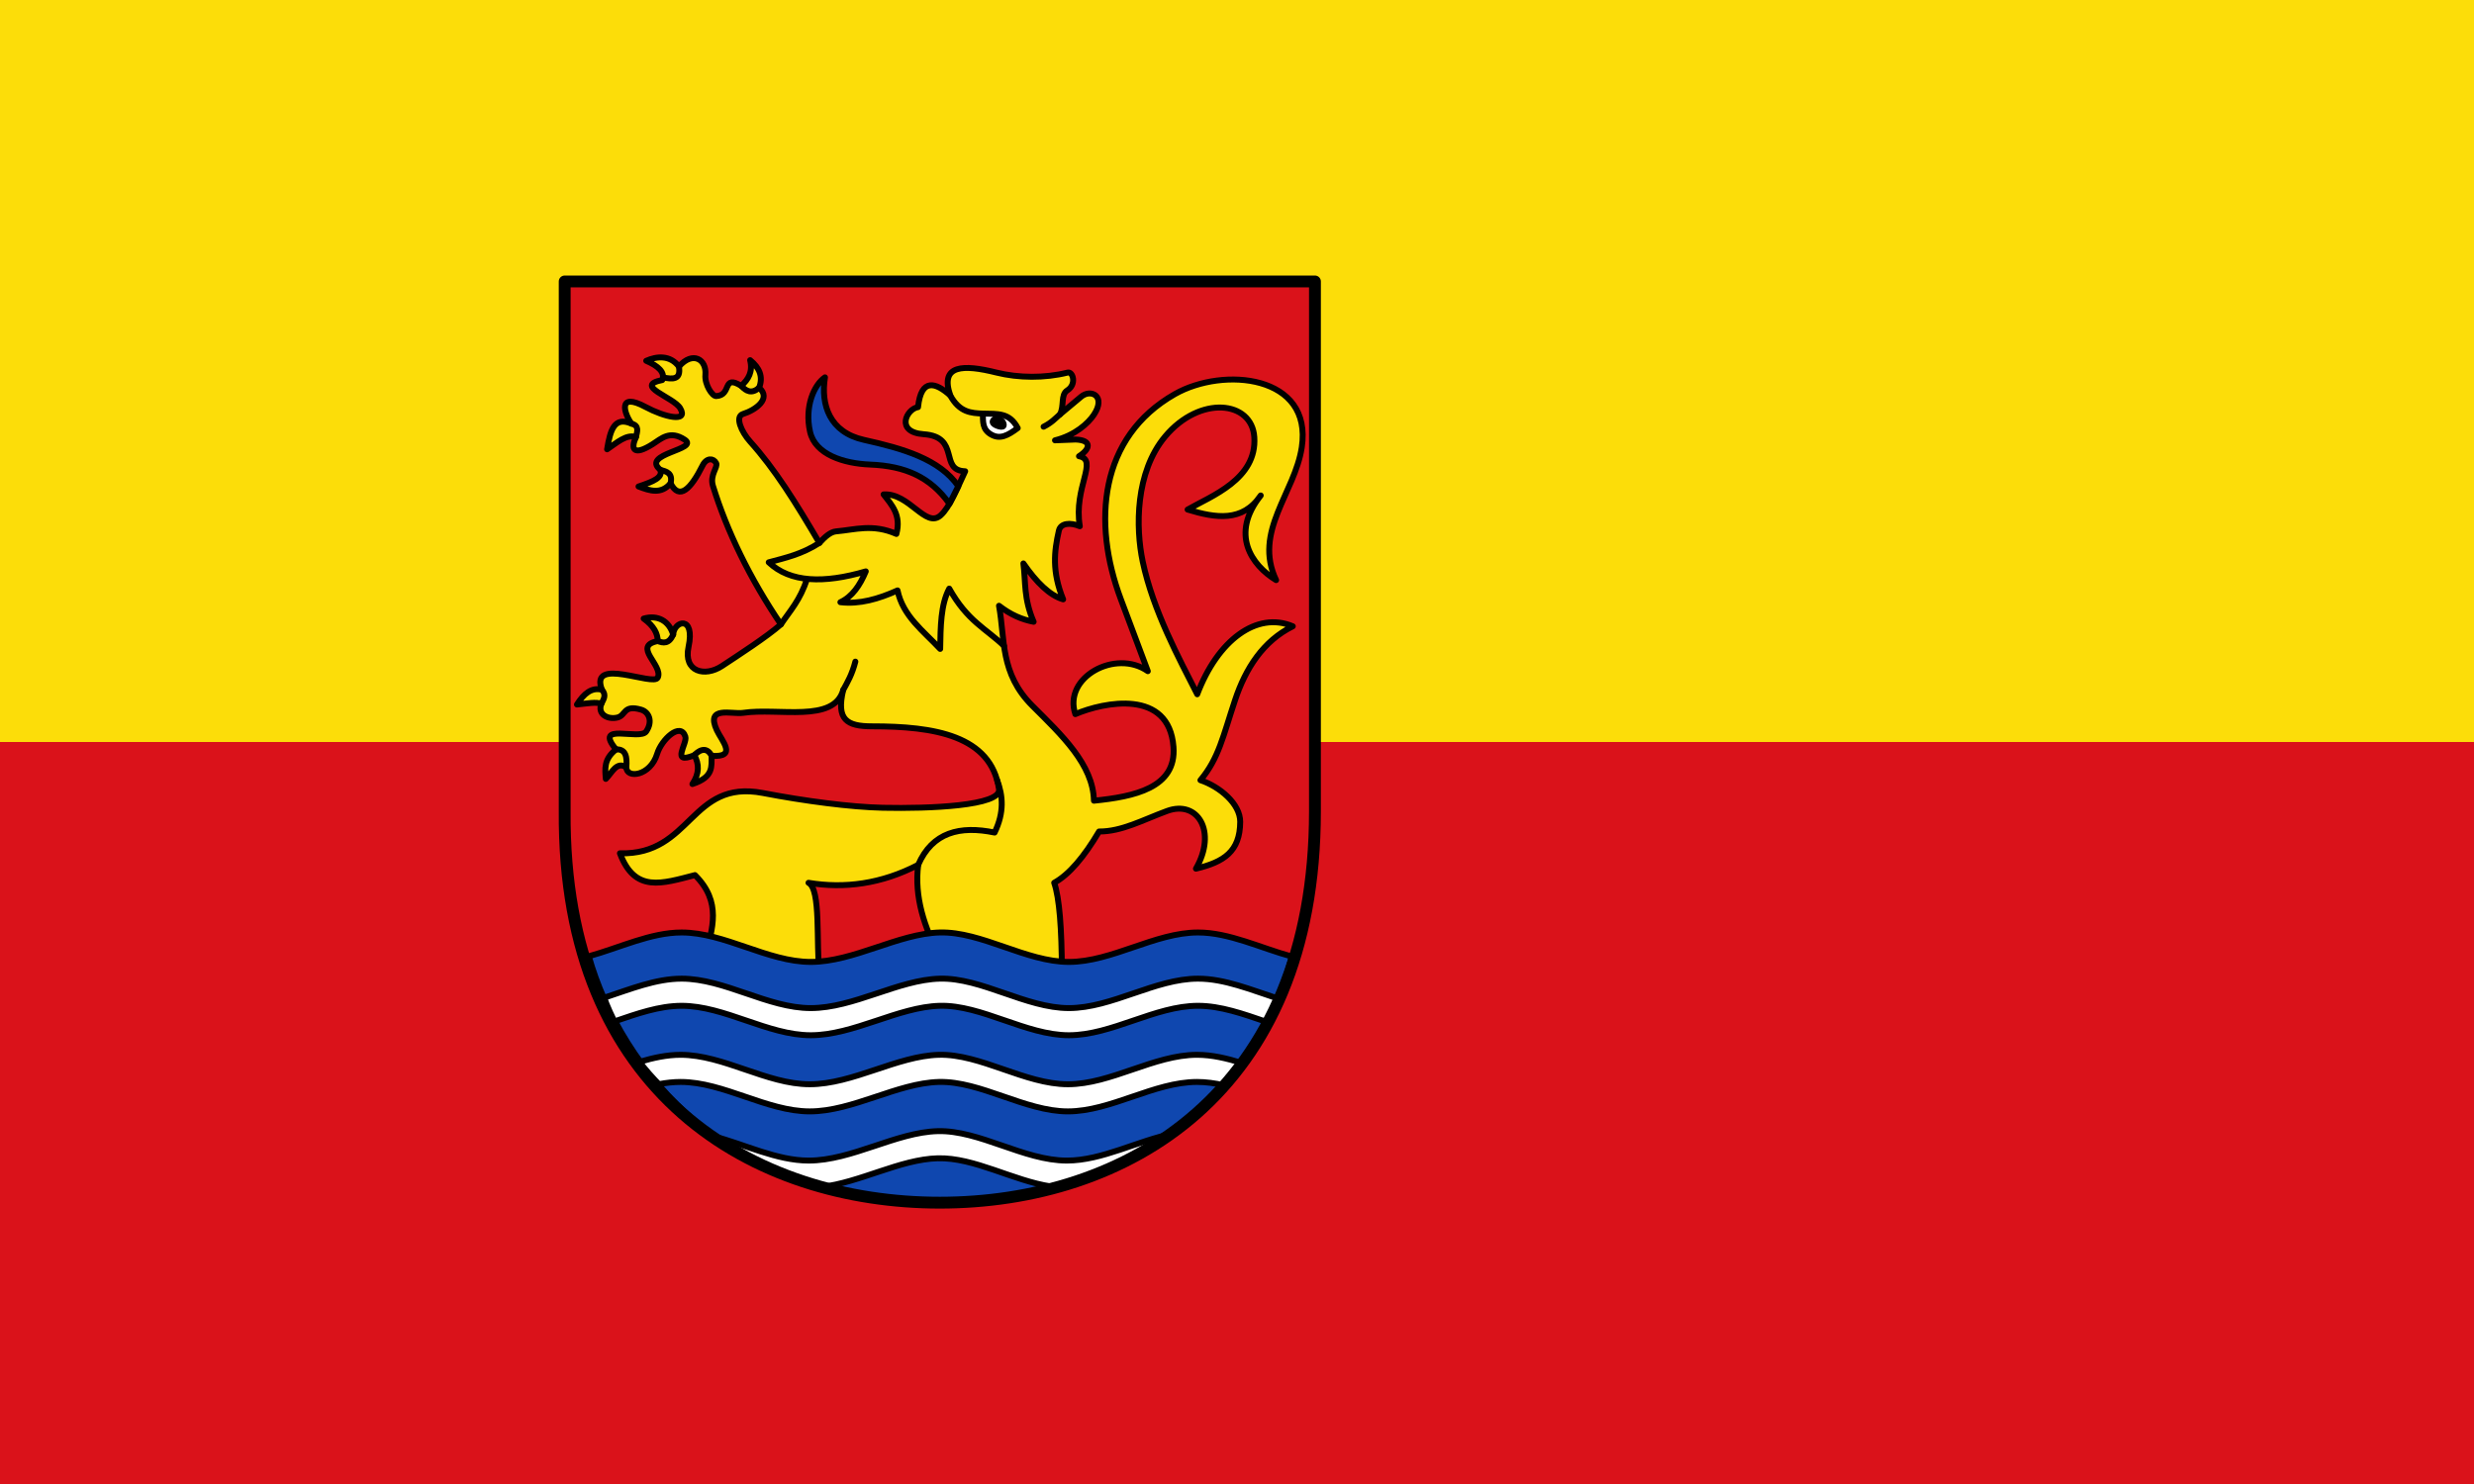
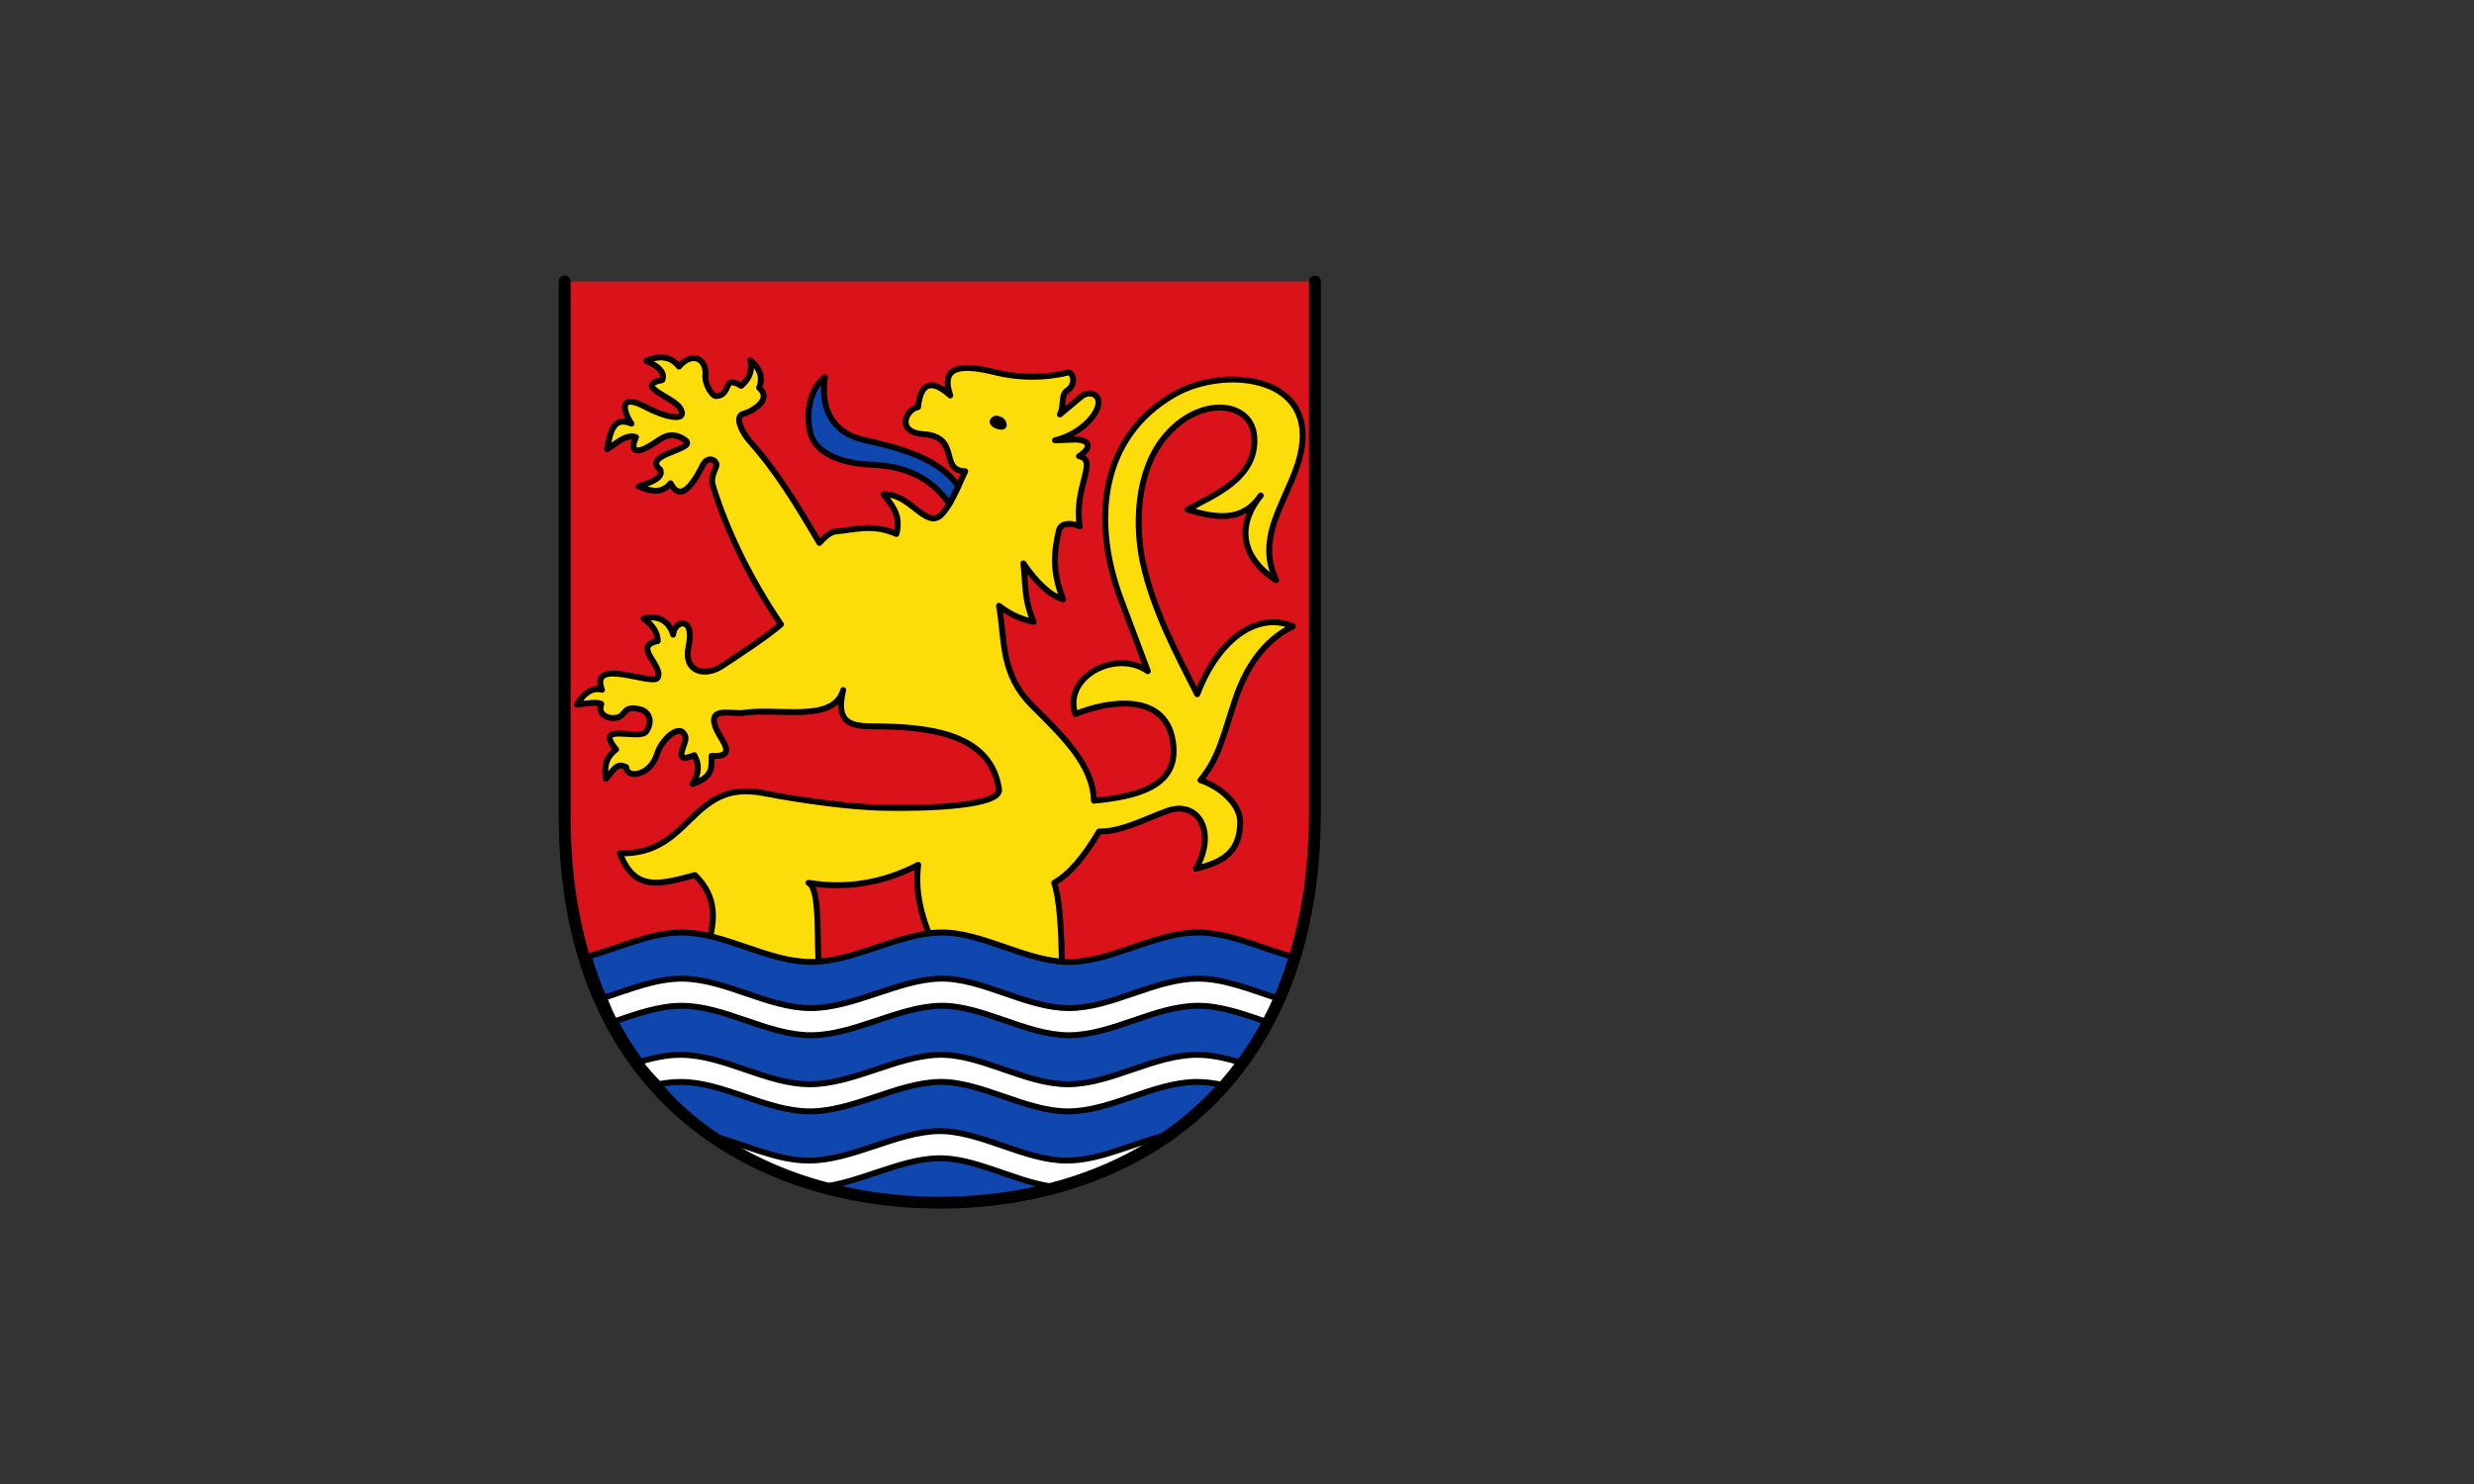
<svg xmlns="http://www.w3.org/2000/svg" width="500" height="300">
  <rect width="100%" height="100%" fill="#333333" stroke="none" />
-   <path d="M500 150v150H0V150" color="#000" fill="#da121a" />
-   <path d="M500 0v150H0V0" color="#000" fill="#fcdd09" />
  <path d="M265.75 56.907v107.07c0 57.333-38.474 79.116-75.748 79.116-37.275 0-75.749-21.783-75.749-79.116V56.907z" fill="#da121a" fill-rule="evenodd" />
  <path d="M-9.63 62.837C-21.32 38.216-.17 18.76 3.366-4.418 8.964-41.113-36.3-45.433-60.964-31.385-99.167-9.627-102.91 33.507-88.256 72.584l13.646 36.39c-16.278-11.39-43.036 3.053-36.714 21.768 14.543-6.186 47.444-12.893 49.71 16.57 1.607 20.893-20.111 25.263-40.288 27.292-.405-18.38-16.358-33.267-31.19-48.086-16.48-16.465-13.77-33.643-16.896-50.685 5.848 4.562 11.697 7.023 17.545 8.123-5.148-11.905-3.94-19.996-5.199-29.567 6.715 9.75 13.43 16.239 20.144 18.195-5.703-14.096-4.578-24.225-2.166-34.814.868-3.809 5.67-4.294 10.614-2.225-3.344-19.654 9.668-33.608-.427-35.484 5.793-3.654 6.626-8.143-1.713-8.457l-10.443.404c10.137-2.494 16.874-8.664 19.73-12.996 6.259-9.49-1.595-13.197-6.497-9.098l-10.745 8.986c2.355-4.259.238-9.974 3.75-12.195 4.89-3.092 2.809-9.689.172-9.025-11.587 2.914-24.965 2.765-36.064 0-16.64-4.146-28.81-4.144-23.393 11.585-7.203-6.448-14.735-9.16-16.324 5.927-5.838.852-11.754 12.704 2.868 13.725 18.79 1.31 7.657 18.399 21.017 18.765-4.145 8.803-7.84 18.201-12.435 22.34-7.597 6.842-15.87-11.477-28.894-10.603 4.175 5.415 8.997 10.425 6.476 20.025-11.997-5.277-20.967-2.13-30.541-1.3-2.818.244-5.632 2.724-8.448 5.848-12.23-20.846-22.58-37.414-35.09-51.334-4.508-5.018-7.798-12.685-3.607-13.998 6.418-2.009 14.523-7.832 8.156-13.294 2.191-5.584.185-10.118-4.548-13.971 1.46 5.82-.836 9.763-4.549 12.996-9.747-5.931-4.544 4.848-12.671 5.199-1.997.086-5.873-5.887-5.442-10.756.7-7.897-6.464-12.217-13.403-4.19-4.471-5.955-11.279-5.303-16.57-2.924 6.025 2.6 9.727 5.848 8.123 9.747-14.762 2.91 5.777 8.637 9.097 14.296 4.358 7.428-8.067 4.446-17.545-.65-14.499-7.796-10.811 3.398-7.147 8.447-8.552-3.674-10.702 2.856-12.347 12.997 4.874-3.222 9.747-7.853 14.62-6.174-2.795 6.107-1.273 9.74 8.448 3.574 4.377-2.776 8.735-7.246 16.246-2.274 7.603 5.033-22.434 7.067-12.347 15.27 1.35 3.9-3.314 5.849-11.046 8.448 5.74 2.228 11.48 4.076 16.245-1.625 4.43 8.79 10.242 2.896 16.245-9.097 1.91-3.814 5.403-3.82 6.826-1.13 1.061 2.009-3.342 5.955-1.628 11.527 7.067 22.965 18.805 47.073 34.44 70.18-7.04 6.227-21.653 15.685-29.891 21.118-8.58 5.657-19.624 3.062-16.895-9.747 3.441-16.154-7.333-13.313-7.798-6.173-2.046-6.956-7.85-10.172-14.945-8.123 5.278 3.79 7.053 7.581 7.148 11.372-13.155 2.6 2.883 12.245 0 18.52-2.115 4.6-34.813-10.835-28.267 6.172-5.197-1.402-9.2 1.968-12.671 7.473 4.684-.488 10.107-1.467 12.346-.325-2 5.145 3.05 8.073 8.074 6.932 4.51-1.024 2.9-6.672 12.07-4.008 3.88 1.127 6.123 5.818 2.6 11.047-3.2 4.749-27.025-4.943-15.271 9.097-6.344 4.982-5.58 9.964-5.199 14.946 3.287-3.314 5.474-9.08 10.397-5.848.068 5.855 12.179 4.425 15.596-6.823 2.235-7.359 11.838-16.327 14.295-8.773 1.133 3.482-7.688 14.49 4.55 9.422 2.493 4.471 2.59 9.285-.976 14.621 10.997-3.573 9.565-9.059 9.747-14.296 13.285.897 5.007-7.744 2.6-12.996-5.762-12.57 7.574-7.911 13.32-8.772 17.944-2.689 46 5.28 50.709-11.562-3.597 15.024 1.776 18.394 14.597 18.385 31.574-.024 60.271 4.655 64.331 31.84 1.272 8.518-35.672 9.927-58.807 9.422-16.342-.356-39.502-3.399-60.757-7.472-36.923-7.076-35.912 31.557-72.454 30.54 7.617 20.228 21.256 15.336 38.014 11.047 13.747 13.646 8.8 27.292 5.198 40.938l57.833 9.097c-1.71-15.726.855-42.857-5.523-46.136 18.194 3.04 37.039.554 55.558-9.097-2.064 16.17 3.073 31.782 11.047 46.786l61.732 7.148c-.07-21.505-1.232-37.187-3.9-44.837 7.582-4.175 15.163-13.155 22.744-25.992 11.48.09 22.306-5.954 34.44-10.397 15.587-5.708 25.394 10.456 14.62 29.241 14.146-3.386 22.327-8.663 22.419-23.718.056-9.152-10.442-17.911-20.144-21.118 9.325-11.165 11.373-22.077 17.545-40.613 5.34-16.04 14.234-29.957 29.24-37.364-18.318-7.778-38.07 7.138-48.41 34.44-9.117-18.018-22.325-42.197-27.617-67.255-3.591-17.008-3.842-45.18 11.372-63.357 17.554-20.97 43.937-18.187 45.162.325 1.415 21.398-21.86 29.848-33.79 36.714 14.274 4.366 27.894 6.44 37.039-7.147-15.63 19.613-4.623 35.33 7.797 42.887z" fill="#fcdd09" fill-rule="evenodd" stroke="#000" stroke-width="3" stroke-linecap="round" stroke-linejoin="round" transform="matrix(.399 0 0 .399 261.747 92.2)" />
  <path d="M-238.145-39.89c-2.21 13.92 2.33 27.821 19.758 31.681 19.725 4.369 38.297 9.743 47.78 23.473l-4.49 8.893c-9.728-13.616-22.452-19.134-40.097-19.848-13.517-.547-27.936-5.104-30.516-16.653-2.874-12.861 2.129-23.868 7.565-27.546z" fill="#0f47af" fill-rule="evenodd" stroke="#000" stroke-width="3" stroke-linecap="round" stroke-linejoin="round" transform="matrix(.399 0 0 .399 261.747 92.2)" />
-   <path d="M201.955 83.59c-4.496-.943-4.227 3.686-.855 4.421 5.814 1.267 4.969-3.522.855-4.421" fill="#fff" fill-rule="evenodd" />
-   <path d="M-336.157-16.44c4.1 1.021 2.892 4.033 2.274 6.823m159.203-21.118c4.701 8.62 10.586 8.962 16.485 9.201M-280.6-35.609c2.541 2.78 5.34 4.272 9.097.975m-48.711-5.232c4.863.983 9.257 1.356 8.098-5.49m-9.422 52.31c3.06.871 6.422 1.592 5.199 6.822m12.021 137.76c1.618-1.698 5.848-5.23 8.772.324m-48.41-3.249c5.014-.249 5.65 3.88 5.198 9.098m-12.346-39.314c2.457 2.81.727 4.923-.325 7.148m28.592-31.84c2.738 1.082 5.669 1.6 7.797-3.25m164.094 73.774c2.961 7.798 3.69 16.282-1.277 26.52-17.587-3.647-31.51-.183-38.704 16.347M-247.236 62.2c-3.491 10.89-8.596 16.129-13.219 23.055m37.703 18.88c-1.644 6.444-3.928 10.322-6.164 14.395m-12.045-74.538c-8.976 5.788-17.286 7.58-25.672 9.83 10.859 10.313 27.9 10.809 49.165 4.594-2.953 7.078-6.86 12.819-12.866 15.622 9.65 1.158 19.298-1.642 28.947-5.973 2.706 13.024 13.172 20.616 21.596 29.637.209-11.13.22-22.401 4.595-30.556 9.247 16.505 18.494 20.183 27.741 29.02m28.31-117.266c-2.396 2.076-4.157 4.152-8.265 6.229m-13.095.689c-5.054 3.76-8.976 5.907-13.555 3.216-4.46-2.62-3.986-6.432-4.135-10.568 7.636.175 13.599-.504 17.69 7.352" fill="none" stroke="#000" stroke-width="3" stroke-linecap="round" stroke-linejoin="round" transform="matrix(.399 0 0 .399 261.747 92.2)" />
  <path d="M201.871 84.132c-1.344-.6-3.038 1.509-.64 2.475 3.018 1.217 2.693-2.146.64-2.475" fill-rule="evenodd" />
  <path d="M-357.771 253.416c15.673-4.333 31.347-12.046 47.02-12.046 21.798 0 43.595 14.916 65.392 14.916 21.796 0 44.255-14.368 65.39-14.916 21.135-.547 43.594 14.916 65.391 14.916 21.797 0 43.594-14.916 65.391-14.916 15.849 0 31.697 7.886 47.545 12.19-17.69 64.48-72.415 122.318-178.327 124.7-105.91 2.38-161.684-67.835-177.802-124.844z" fill="#0f47af" fill-rule="evenodd" stroke="#000" stroke-width="3" stroke-linecap="round" stroke-linejoin="round" transform="matrix(.399 0 0 .399 261.747 92.2)" />
  <path d="M-349.867 274.391c13.039-4.289 26.078-9.626 39.117-9.626 21.797 0 43.594 14.915 65.39 14.915 21.797 0 44.256-14.368 65.391-14.915 21.135-.548 43.594 14.915 65.391 14.915 21.797 0 43.594-14.915 65.391-14.915 13.379 0 26.757 5.619 40.136 9.96-2.08 5.05-3.063 7.163-5.648 11.862-11.496-3.921-22.992-8.07-34.488-8.07-21.797 0-43.594 14.915-65.39 14.915-21.798 0-44.257-15.463-65.392-14.915-21.135.547-43.594 14.915-65.39 14.915-21.797 0-43.594-14.915-65.391-14.915-11.344 0-22.687 4.04-34.03 7.914 0 0-4.282-8.613-5.087-12.04zM-331.983 306.894c6.907-2.047 13.815-3.545 20.723-3.545 21.797 0 43.594 14.916 65.39 14.916 21.798 0 44.257-14.368 65.392-14.916 21.135-.547 43.594 14.916 65.39 14.916 21.798 0 43.594-14.916 65.391-14.916 7.606 0 15.212 1.816 22.817 4.18-3.515 4.202-5.36 6.38-9.279 11.225-4.512-1.013-9.025-1.653-13.538-1.653-21.797 0-43.593 14.916-65.39 14.916-21.797 0-44.256-15.463-65.391-14.916-21.135.548-43.594 14.916-65.391 14.916-21.797 0-43.594-14.916-65.391-14.916-3.637 0-7.273.416-10.91 1.107-1.5-1.15-8.939-9.534-9.813-11.314zM-294.87 344.504c16.154 4.241 32.31 12.434 48.464 12.434 21.797 0 44.256-14.368 65.39-14.915 21.136-.547 43.595 14.915 65.392 14.915 17.973 0 35.946-10.14 53.919-13.699-27.253 15.06-39.79 21.271-61.988 26.808-19.233-2.918-38.787-14.752-57.322-14.272-19.12.495-39.324 12.302-59.141 14.548-14.69-5.648-33.092-10.28-54.714-25.82z" fill="#fff" fill-rule="evenodd" stroke="#000" stroke-width="3" stroke-linecap="round" stroke-linejoin="round" transform="matrix(.399 0 0 .399 261.747 92.2)" />
-   <path d="M10.041-88.476V179.93c0 143.725-96.51 198.33-190.01 198.33-93.5 0-191.08-54.609-190.01-198.33V-88.476z" fill="none" stroke="#000" stroke-width="6" stroke-linecap="round" stroke-linejoin="round" transform="matrix(.399 0 0 .399 261.747 92.2)" />
+   <path d="M10.041-88.476V179.93c0 143.725-96.51 198.33-190.01 198.33-93.5 0-191.08-54.609-190.01-198.33V-88.476" fill="none" stroke="#000" stroke-width="6" stroke-linecap="round" stroke-linejoin="round" transform="matrix(.399 0 0 .399 261.747 92.2)" />
</svg>